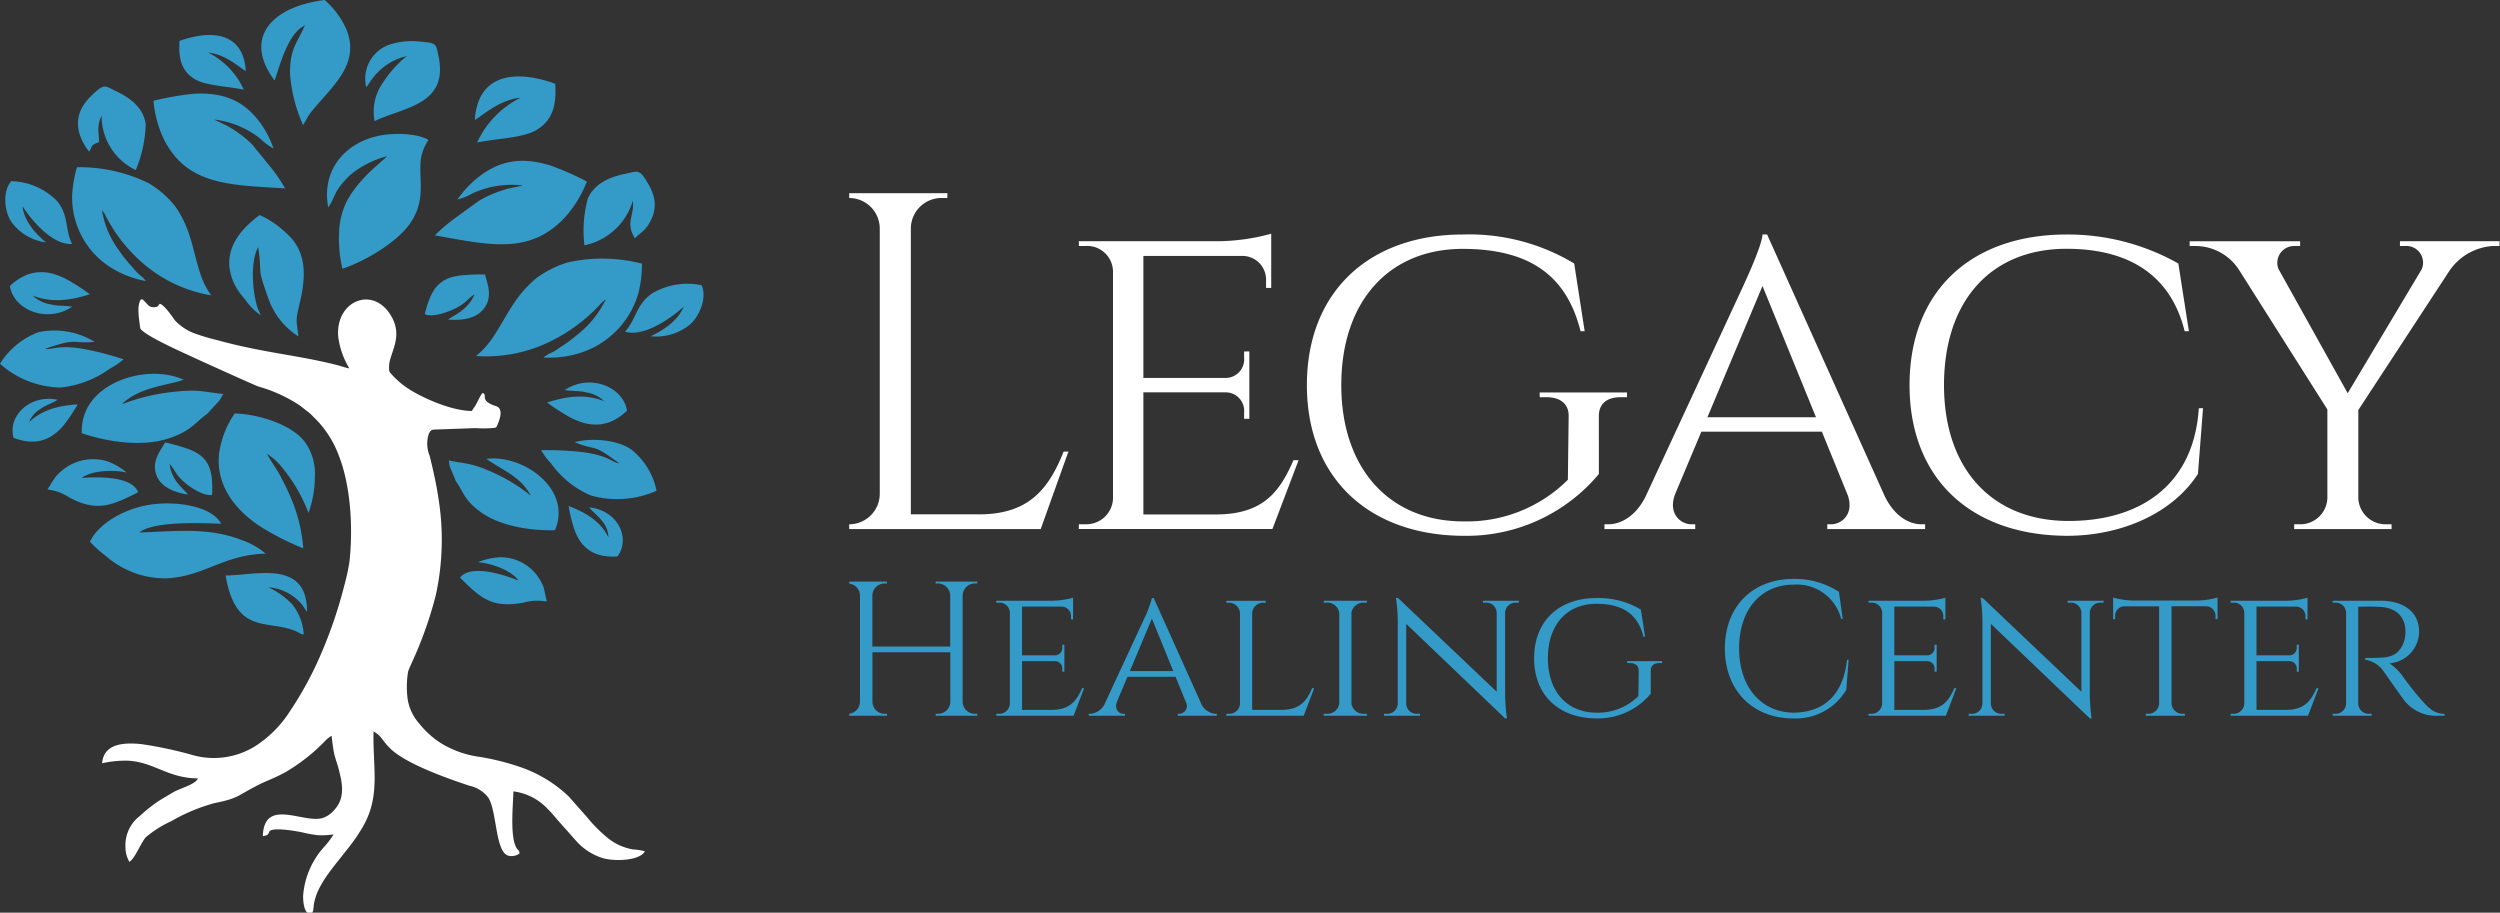
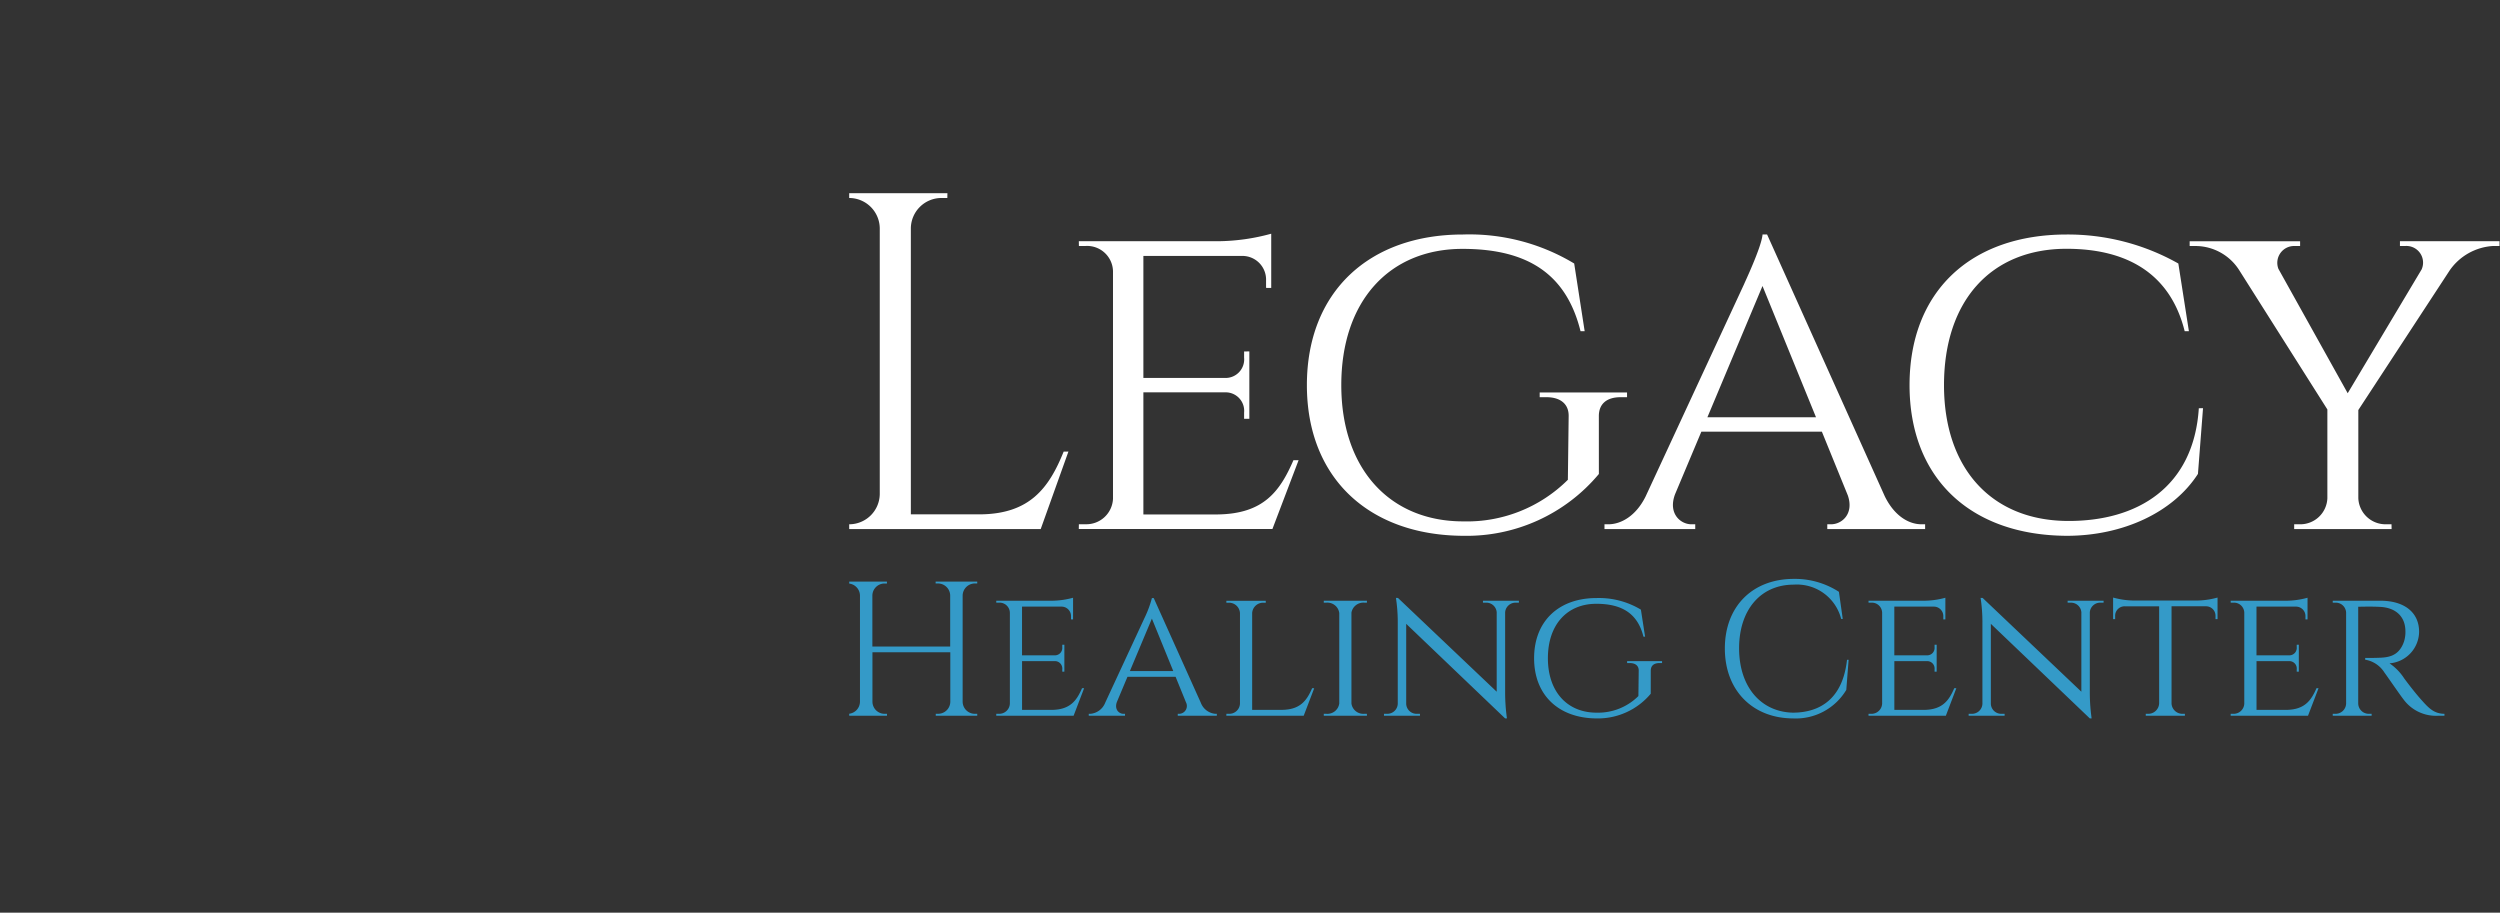
<svg xmlns="http://www.w3.org/2000/svg" width="315" height="115" viewBox="0 0 315 115">
  <rect x="0" y="0" width="315" height="115" fill="#333333" stroke="none" />
  <defs>
    <clipPath id="clip-path">
-       <rect id="Прямоугольник_25" data-name="Прямоугольник 25" width="89" height="115" fill="none" />
-     </clipPath>
+       </clipPath>
    <clipPath id="clip-path-2">
      <rect id="Прямоугольник_26" data-name="Прямоугольник 26" width="208" height="67" transform="translate(-0.153 -0.303)" fill="none" />
    </clipPath>
  </defs>
  <g id="logo" transform="translate(-120 -1130)">
    <g id="Vector_Smart_Object" data-name="Vector Smart Object" transform="translate(120 1130)">
      <g id="Сгруппировать_50" data-name="Сгруппировать 50">
        <g id="Сгруппировать_49" data-name="Сгруппировать 49" clip-path="url(#clip-path)">
          <path id="Контур_137" data-name="Контур 137" d="M31.295,22c1.074-1.571.539-1.856,2.711-4.02a11.741,11.741,0,0,1,4.674-2.407c-.434.578-3.338,2.553-4.974,5.529a9.335,9.335,0,0,0-1.041,4.076,16.291,16.291,0,0,0,.419,4.564c3.194-1.08,6.9-3.464,8.413-5.556,2.234-3.093,1.146-5.679,1.474-8.272a5.682,5.682,0,0,1,.958-2.388c-1.158-.744-3.553-.88-5.239-.7-4.853.526-8.329,4.172-7.4,9.172" transform="translate(10.063 4.121)" fill="#349ac8" fill-rule="evenodd" />
          <path id="Контур_138" data-name="Контур 138" d="M6.87,19.583a10.423,10.423,0,0,0,5.393,9.285,12.658,12.658,0,0,0,3.874,1.393c-.284-.465-.51-.527-.947-.941-.375-.355-.573-.639-.869-.955a17.42,17.42,0,0,1-1.59-2.019,11.629,11.629,0,0,1-2.11-5.032l.339.477c.092.166.166.327.238.463a19.877,19.877,0,0,0,4.659,5.831A17.558,17.558,0,0,0,24.4,32.069a9.755,9.755,0,0,1-1.353-2.644c-1.014-3.033-1.141-5.657-3.216-8.608a12.2,12.2,0,0,0-3.268-2.853,19.7,19.7,0,0,0-9.081-2.038,15.063,15.063,0,0,0-.616,3.657" transform="translate(2.22 5.146)" fill="#349ac8" fill-rule="evenodd" />
-           <path id="Контур_139" data-name="Контур 139" d="M65.8,28.947a11.106,11.106,0,0,1-7.836,7.708,13.063,13.063,0,0,1-4.137.438,4.428,4.428,0,0,1,1.181-.687c.463-.255.733-.483,1.11-.719a18.748,18.748,0,0,0,2.107-1.579,12.371,12.371,0,0,0,3.461-4.367l-.463.381c-.136.139-.253.277-.361.392a21.382,21.382,0,0,1-6.15,4.542A18.331,18.331,0,0,1,45.329,36.9a10.426,10.426,0,0,0,2.055-2.239c1.837-2.692,2.7-5.2,5.541-7.563a13.014,13.014,0,0,1,3.964-1.991,20.007,20.007,0,0,1,9.352.159,15.013,15.013,0,0,1-.438,3.679" transform="translate(14.647 7.957)" fill="#349ac8" fill-rule="evenodd" />
          <path id="Контур_140" data-name="Контур 140" d="M31.483,56.372A19.855,19.855,0,0,0,29.8,49.73a30.758,30.758,0,0,0-1.381-2.8c-.347-.616-1.366-2.076-1.512-2.542.094.118.675.553.872.71a8.235,8.235,0,0,1,.792.792,20.312,20.312,0,0,1,3.572,6.02,13.8,13.8,0,0,0,.8-4.5,6.81,6.81,0,0,0-1.372-4.591c-1.781-2.169-5.894-3.368-8.728-3.445a11.676,11.676,0,0,0-1.972,5.073c-.435,3.971,2.061,7.256,5.625,9.434a35.691,35.691,0,0,0,4.981,2.492" transform="translate(6.73 12.723)" fill="#349ac8" fill-rule="evenodd" />
          <path id="Контур_141" data-name="Контур 141" d="M14.792,51.6c1.848-1.478,7.92-1.173,10.308-1.1-1.275-2.354-6.07-2.917-9.22-2.359-3.534.626-6.461,2.686-7.308,4.627a13.213,13.213,0,0,0,1.938,1.747,11.342,11.342,0,0,0,7.714,2.865c4.8-.252,7.2-3,12.492-3.109a9.526,9.526,0,0,0-3.023-1.712c-4.276-1.674-8.541-1.086-12.9-.957" transform="translate(2.77 15.49)" fill="#349ac8" fill-rule="evenodd" />
          <path id="Контур_142" data-name="Контур 142" d="M14.617,9.816a13.955,13.955,0,0,0,1.413,5.062C19,20.49,24.326,20.431,31.2,20.857a21.138,21.138,0,0,0-1.7-2.522l-2.438-2.995a14.117,14.117,0,0,0-3.171-2.37l-1.5-.718c-.025-.016-.066-.042-.1-.064a11.463,11.463,0,0,1,5.856,2.467,6.791,6.791,0,0,0,1.587,1.167,12.084,12.084,0,0,0-1.873-3.5c-1.948-2.48-4.337-3.586-8.134-3.39a36.6,36.6,0,0,0-5.109.885" transform="translate(4.723 2.879)" fill="#349ac8" fill-rule="evenodd" />
-           <path id="Контур_143" data-name="Контур 143" d="M60.562,17.924a14.7,14.7,0,0,1-2.8,4.56c-4.454,4.727-9.587,3.422-16.351,2.221a22.807,22.807,0,0,1,2.36-2.038l3.2-2.323A15.036,15.036,0,0,1,50.713,18.8l1.653-.343c.029-.009.075-.025.112-.039a11.908,11.908,0,0,0-6.356,1.011,7.222,7.222,0,0,1-1.863.757,12.959,12.959,0,0,1,2.8-2.945c2.583-1.939,5.2-2.448,8.818-1.369a35.037,35.037,0,0,1,4.686,2.053" transform="translate(13.383 4.949)" fill="#349ac8" fill-rule="evenodd" />
          <path id="Контур_144" data-name="Контур 144" d="M7.792,43.084c3.183,1.079,7.575,1.772,10.954.649,2.871-.953,3.279-1.981,4.869-3.115l1.47-1.611c.291-.365.294-.52.551-.873-2.572-.238-2.99-.652-6.6-.228a25.69,25.69,0,0,0-6.219,1.534c2.273-2.164,5.194-2.244,7.807-3.091-4.644-2.158-13.112.415-12.832,6.735" transform="translate(2.516 11.503)" fill="#349ac8" fill-rule="evenodd" />
          <path id="Контур_145" data-name="Контур 145" d="M56.123,52.7c-3.007.076-6.905-.486-9.386-2.306-2.108-1.546-2.127-2.514-3.1-3.878l-.726-1.733c-.13-.381-.084-.512-.188-.875,2.231.47,2.711.232,5.6,1.526a21.307,21.307,0,0,1,4.733,2.9c-1.227-2.405-3.65-3.233-5.575-4.622,4.57-.6,10.861,3.76,8.644,8.985" transform="translate(13.803 14.106)" fill="#349ac8" fill-rule="evenodd" />
          <path id="Контур_146" data-name="Контур 146" d="M21.825,26.518a6.567,6.567,0,0,0,1.345,3.776,5.74,5.74,0,0,0,.6.735A7.862,7.862,0,0,0,25.777,33.1c-.089-.353-.268-.568-.4-1-.614-1.957-.927-5.739.109-7.577.555,3.973-.268,2.13,1.336,6.637a9.3,9.3,0,0,0,3.731,4.618c-.287-2.466-.4-1.747.25-4.6.67-2.966.812-6.1-1.7-8.34a11.92,11.92,0,0,0-3.442-2.362c-1.57,1.189-3.833,3.17-3.828,6.044" transform="translate(7.052 6.616)" fill="#349ac8" fill-rule="evenodd" />
          <path id="Контур_147" data-name="Контур 147" d="M0,35.676a11.719,11.719,0,0,0,7.64,2.992,12.85,12.85,0,0,0,6.216-2.386,8.563,8.563,0,0,0,1.714-1.173,40.211,40.211,0,0,0-4.5-1.2c-3.825-.762-4.569.1-5.387-.124,4.358-1.454,2.894-.6,6.249-.868a9.7,9.7,0,0,0-7.073-1.221A9.636,9.636,0,0,0,0,35.676" transform="translate(0 10.16)" fill="#349ac8" fill-rule="evenodd" />
          <path id="Контур_148" data-name="Контур 148" d="M66.071,48.3a12.178,12.178,0,0,1-8.291.587A11.9,11.9,0,0,1,52.741,44.8a7.807,7.807,0,0,1-1.207-1.613,41.114,41.114,0,0,1,4.691.184c3.89.4,4.289,1.438,5.143,1.465-3.611-2.658-2.528-1.418-5.608-2.658,1.811-.511,5.184-.427,7.127.922a8.845,8.845,0,0,1,3.184,5.2" transform="translate(16.652 13.536)" fill="#349ac8" fill-rule="evenodd" />
          <path id="Контур_149" data-name="Контур 149" d="M30.336,3.128c.013-.012.04.019.04.036s.017.015.017.015-.256.142-.057-.051M26.56,10.142c.577-1.591,1.652-5.991,3.789-6.9-.826,2.014-1.92,2.828-1.842,6.124a19.367,19.367,0,0,0,1.648,6.406l.559-1a6.67,6.67,0,0,1,.634-.877C33.87,10.808,37.4,8.045,35.59,3.669A10.645,10.645,0,0,0,32.868,0C26.29.809,22.495,4.719,26.56,10.142" transform="translate(8.04 0)" fill="#349ac8" fill-rule="evenodd" />
          <path id="Контур_150" data-name="Контур 150" d="M8.811,16.419c.438-.412.074-.67.9-1.03l.38-.16c-.057-1.464-.3-1.937.312-3.329a7.558,7.558,0,0,0,4.3,6.863,15.793,15.793,0,0,0,1.255-5.8c-.3-2.1-2-3.3-3.651-4.1C11,8.23,10.787,7.9,9.756,8.8c-1.555,1.36-2.69,2.81-2.227,5.085a7,7,0,0,0,1.282,2.533" transform="translate(2.399 2.665)" fill="#349ac8" fill-rule="evenodd" />
          <path id="Контур_151" data-name="Контур 151" d="M62.038,24.744c-1.248-2.038-.014-2.854-.259-4.74a8.059,8.059,0,0,1-6.1,5.623,15.645,15.645,0,0,1,.427-5.9c.882-1.963,2.863-2.725,4.686-3.106,1.443-.3,1.741-.572,2.483.542,1.119,1.678,1.805,3.345.716,5.435-.625,1.2-1.266,1.435-1.956,2.147" transform="translate(17.957 5.284)" fill="#349ac8" fill-rule="evenodd" />
          <path id="Контур_152" data-name="Контур 152" d="M26.858,56.329h0m.019.038a6.092,6.092,0,0,1,4.065,1.984c.36.386.483.718.805,1.091,0-6.71-6.62-4.522-10.264-4.573,1.311,7.786,5.561,5.406,9.084,7.144.461.227.246.2.762.3a6.731,6.731,0,0,0-1.468-3.82,10.182,10.182,0,0,0-2.985-2.126" transform="translate(6.942 17.633)" fill="#349ac8" fill-rule="evenodd" />
          <path id="Контур_153" data-name="Контур 153" d="M34.9,9.729c.3-.374.515-.787.886-1.226A7.435,7.435,0,0,1,40,5.8a14.381,14.381,0,0,0-3,3.354,6.316,6.316,0,0,0-1.049,4.841c3.648-1.765,9.326-2.011,8.061-8.142-.343-1.661-.222-1.663-2.28-1.875a9.116,9.116,0,0,0-3.986.408A4.547,4.547,0,0,0,34.9,9.729" transform="translate(11.248 1.265)" fill="#349ac8" fill-rule="evenodd" />
          <path id="Контур_154" data-name="Контур 154" d="M8.823,46.1c1.286-.964,4.038-1.06,5.668-.687a8.181,8.181,0,0,0-2.391-1.4,6.1,6.1,0,0,0-6.021,1.393,3.9,3.9,0,0,0-.85,1.027c-.215.315-.5.822-.708,1.074l.2.079a6.13,6.13,0,0,1,2.537.963c3.485,1.862,5.319,1.05,8.682-.643-.658-1.888-4.479-2.011-7.111-1.808" transform="translate(1.46 14.123)" fill="#349ac8" fill-rule="evenodd" />
          <path id="Контур_155" data-name="Контур 155" d="M51.176,56.005c-.876-1.29-3.447-2.19-5.121-2.315a8.713,8.713,0,0,1,2.759-.622,5.756,5.756,0,0,1,5.206,3.088,3.638,3.638,0,0,1,.442,1.222c.092.362.181.925.29,1.225l-.213.017a6.36,6.36,0,0,0-2.743.166c-3.959.739-5.407-.569-7.99-3.159,1.291-1.594,4.953-.587,7.371.379" transform="translate(14.155 17.147)" fill="#349ac8" fill-rule="evenodd" />
          <path id="Контур_156" data-name="Контур 156" d="M5.632,24.968c-1.072-.893-2.743-2.533-2.954-4.536.028.025.064.031.077.079.039.149,3.151,4.857,6.163,4.654-.928-1.869-.375-3.627-1.935-5.453a8.372,8.372,0,0,0-5.729-2.461c-1.108,1.273-.876,3.726-.03,5.063a6.363,6.363,0,0,0,4.407,2.654" transform="translate(0.163 5.574)" fill="#349ac8" fill-rule="evenodd" />
          <path id="Контур_157" data-name="Контур 157" d="M62.756,33.636c1.288-.611,3.367-1.806,4.136-3.691-.033.018-.071.014-.1.058-.08.135-4.418,3.955-7.27,3.052,1.424-1.589,1.387-3.417,3.41-4.815a8.7,8.7,0,0,1,6.231-1.035c.712,1.49-.206,3.806-1.4,4.9a6.708,6.708,0,0,1-5.009,1.531" transform="translate(19.234 8.732)" fill="#349ac8" fill-rule="evenodd" />
          <path id="Контур_158" data-name="Контур 158" d="M17.105,4.071c-.158,2.284.255,3.8,1.921,4.823,1.4.856,4.239.9,6.177,1.334A9.763,9.763,0,0,0,20.719,5.55c2.253.2,4.195,2.093,4.732,2.322-.246-4.4-3.629-5.449-8.345-3.8" transform="translate(5.517 1.077)" fill="#349ac8" fill-rule="evenodd" />
          <path id="Контур_159" data-name="Контур 159" d="M55.347,8.195c.176,2.767-.333,4.6-2.359,5.829-1.7,1.029-5.138,1.073-7.486,1.582a11.834,11.834,0,0,1,5.46-5.639c-2.728.227-5.092,2.511-5.744,2.786.327-5.331,4.429-6.577,10.13-4.558" transform="translate(14.611 2.353)" fill="#349ac8" fill-rule="evenodd" />
          <path id="Контур_160" data-name="Контур 160" d="M16.036,42.132c-.591,1.066-1.875,2.524-.973,4.392.629,1.3,2.189,1.906,3.865,2.184-.476-.668-2.09-1.715-2.313-3.859.37.386.665.979,1.02,1.442,1,1.3,3.395,2.751,4.333,2.428.111-3.161-.321-4.932-3.439-5.9a23.746,23.746,0,0,0-2.494-.688" transform="translate(4.766 13.614)" fill="#349ac8" fill-rule="evenodd" />
          <path id="Контур_161" data-name="Контур 161" d="M48.046,26.151c.269,1.169,1.1,2.878-.3,4.472-.976,1.112-2.654,1.328-4.352,1.2.649-.534,2.5-1.167,3.325-3.187-.467.286-.92.79-1.394,1.155-1.333,1.026-4.058,1.863-4.874,1.331.787-3.081,1.7-4.691,4.99-4.9a24.3,24.3,0,0,1,2.6-.08" transform="translate(13.071 8.445)" fill="#349ac8" fill-rule="evenodd" />
          <path id="Контур_162" data-name="Контур 162" d="M1.327,42.891c3.245,1.256,5.311-.1,6.805-2.237A21.354,21.354,0,0,0,9.4,38.68c-2.942.185-4.752.918-6.133,2.253A3.436,3.436,0,0,1,4.7,39.268c.745-.54,1.519-.732,2.184-1.169C3.4,37.359.536,40.17,1.327,42.891" transform="translate(0.386 12.272)" fill="#349ac8" fill-rule="evenodd" />
          <path id="Контур_163" data-name="Контур 163" d="M60.3,54.544c-3.516.236-4.993-1.651-5.649-4.116a20.107,20.107,0,0,1-.5-2.243c2.719,1.039,4.174,2.264,5.007,3.933a3.179,3.179,0,0,0-.766-2c-.514-.73-1.178-1.139-1.653-1.749,3.561.325,5.279,3.827,3.566,6.17" transform="translate(17.497 15.57)" fill="#349ac8" fill-rule="evenodd" />
          <path id="Контур_164" data-name="Контур 164" d="M62.177,39.972c-2.648,2.535-5.357,2-7.87.446a26.114,26.114,0,0,1-2.21-1.473c3.03-.975,5.189-.957,7.2-.165a4.151,4.151,0,0,0-2.224-1.1c-1-.247-1.867-.134-2.74-.309,3.135-2.114,7.338-.433,7.839,2.6" transform="translate(16.834 11.77)" fill="#349ac8" fill-rule="evenodd" />
          <path id="Контур_165" data-name="Контур 165" d="M.937,27.674c2.648-2.535,5.357-2,7.87-.446a26.114,26.114,0,0,1,2.21,1.473c-3.03.975-5.189.957-7.2.165a4.151,4.151,0,0,0,2.224,1.1c1,.247,1.867.134,2.74.309-3.134,2.114-7.337.432-7.839-2.6" transform="translate(0.303 8.375)" fill="#349ac8" fill-rule="evenodd" />
          <path id="Контур_166" data-name="Контур 166" d="M14.818,28.511h-.21c-.52.822-.243,2.265-.121,3.322.051.44.1.443.341.648,1.216,1.038,5.336,2.834,6.791,3.522.13.062,7.331,3.332,7.815,3.491A18.457,18.457,0,0,1,34.6,41.851l1.083.837c.365.281.64.61.959.908a12.882,12.882,0,0,1,2.911,4.6c1.478,3.75,1.812,8.981,1.345,13.329a26.041,26.041,0,0,1-.675,3.108,56.878,56.878,0,0,1-2.861,8.427A44.075,44.075,0,0,1,33.4,80.391a14.4,14.4,0,0,1-3.625,3.889,9.852,9.852,0,0,1-8.847,1.587,50.628,50.628,0,0,0-6.2-1.314c-2.415-.266-4.81-.005-5,2.407a13.291,13.291,0,0,1,3.352-.322c3.282.227,4.9,2.182,8.706,2.228-.232.749-2.361,1.28-3.217,1.81-.526.326-1.042.617-1.577.947A18.386,18.386,0,0,0,14.5,93.584a4.633,4.633,0,0,0-1.837,3.807,3.853,3.853,0,0,0,.493,1.984c.678-.345,1.458-2.416,2.1-3.121a14.074,14.074,0,0,1,3.167-1.992,22.889,22.889,0,0,1,5.455-2.279c3.122-.633,2.812-.916,5.51-2.283,1.2-.607,2.112-.878,3.5-1.656a23.136,23.136,0,0,0,5.042-4.009,3.567,3.567,0,0,1,.716-.54c.35,3.3.526,2.49,1.111,5.114.5,2.262.063,3.511-1.193,4.654a3.515,3.515,0,0,1-1.01.582c-2.409.776-7.427-2.64-7.578,2.3.523-.1.654-.123.809-.551.242-.666,3.562-.059,4.146.069a16.659,16.659,0,0,0,1.951.357,10.543,10.543,0,0,0,2.011-.1,10.719,10.719,0,0,1-1.242,1.633,10.3,10.3,0,0,0-2.592,6.022c-.033.749.105,2.059.646,2.274s.631-.29.658-.688c.166-2.441,2.178-4.719,3.563-6.489.635-.811,1.295-1.6,1.867-2.462.192-.289.363-.556.559-.868,2.567-4.114,1.45-7.681,1.573-12.4a6.088,6.088,0,0,1,.6.415c.4.343.84,1.089,1.288,1.51,1.821,2.066,7.531,4.033,10.17,4.918a4.032,4.032,0,0,1,2.4,1.5c1.081,1.666.872,6.6,2.416,7.281a1.615,1.615,0,0,0,1.518-.247.584.584,0,0,0-.256-.52l-.156-.227c-.807-1.517-.39-5.421-.353-7.071a7.145,7.145,0,0,1,4.331,2.23c.555.529,1.043,1.183,1.553,1.738l1.936,2.175a7.411,7.411,0,0,0,3.48,2.278c1.589.437,4.639.291,5.264-.867a6.474,6.474,0,0,0-1.466-.236,6.919,6.919,0,0,1-3.365-1.572,17.683,17.683,0,0,1-2.449-2.487l-2.317-2.619a16.656,16.656,0,0,0-6.153-3.721,30.549,30.549,0,0,0-5.338-1.306,12.436,12.436,0,0,1-4.788-1.8,11.274,11.274,0,0,1-2.565-2.371,6,6,0,0,1-1.494-3.442,11.667,11.667,0,0,1,.1-3.09c.1-.345.355-.859.5-1.2A48.809,48.809,0,0,0,51.788,65.7a32.7,32.7,0,0,0,.339-11.982c-.282-1.928-.683-3.682-1.128-5.5a3.952,3.952,0,0,1-.116-2.745c.26-.569.386-.551,1.1-.575l4.724-.167a16.775,16.775,0,0,0,2.363-.021c.354-.062.323-.063.456-.367.313-.72.809-2.069-.166-2.38-2.152-.685-1.018-1.422-1.661-1.651-.175.086-.031-.034-.156.141-.278.389-.556,1.1-.877,1.586a4.368,4.368,0,0,0-.347.531c-2.6-.01-6.222-1.661-7.931-2.758a10.431,10.431,0,0,1-2.19-1.869c-.336-.375-.318-.359-.314-1.006.007-1.642,1.938-3.729.152-6.521-2.362-3.694-7-1.577-6.549,2.887a10.279,10.279,0,0,0,1.389,3.9c-.4-.053-1.123-.313-1.576-.427-4.887-1.238-9.434-1.573-14.916-3.093a28.141,28.141,0,0,1-3.09-.918A6.507,6.507,0,0,1,18.9,31.156c-.331-.476-1.365-1.981-1.9-2.091-.214.158-.136.336-.521.406-.911.165-1.021-.444-1.66-.96" transform="translate(3.14 9.213)" fill="#fff" fill-rule="evenodd" />
        </g>
      </g>
    </g>
    <g id="Vector_Smart_Object-2" data-name="Vector Smart Object" transform="translate(227.153 1154.303)">
      <g id="Сгруппировать_52" data-name="Сгруппировать 52" transform="translate(0 0)">
        <g id="Сгруппировать_51" data-name="Сгруппировать 51" transform="translate(0)" clip-path="url(#clip-path-2)">
          <path id="Контур_167" data-name="Контур 167" d="M16.835,55.428v-.242h-.3a1.543,1.543,0,0,1-1.539-1.517V40.282a1.547,1.547,0,0,1,1.539-1.521h.3l0-.238H11.592l0,.238h.3a1.544,1.544,0,0,1,1.534,1.489v6.46H3.622V40.266a1.537,1.537,0,0,1,1.534-1.5h.3l0-.242H.216l0,.242h.3A1.537,1.537,0,0,1,2.059,40.27v13.4A1.539,1.539,0,0,1,.524,55.186h-.3l0,.242H5.465l0-.242h-.3a1.536,1.536,0,0,1-1.534-1.517V47.434h9.811v6.251a1.541,1.541,0,0,1-1.534,1.5h-.3l0,.242ZM30.3,51.962h-.26c-.68,1.566-1.5,2.7-3.805,2.729H22.483V48.546h4.152a.931.931,0,0,1,.915,1.022v.31h.264V46.485l-.264,0v.306a.936.936,0,0,1-.971,1.027h-4.1V41.679h4.971a1.192,1.192,0,0,1,1.2,1.239v.37l.26,0V40.56a10.341,10.341,0,0,1-2.678.378H19.233l0,.242h.331a1.3,1.3,0,0,1,1.383,1.264V53.906a1.343,1.343,0,0,1-1.383,1.28h-.331l0,.242h9.745ZM39.073,40.6h-.228a13.577,13.577,0,0,1-.923,2.487l-4.964,10.7a2.205,2.205,0,0,1-1.879,1.4h-.192v.242h4.568v-.242h-.188c-.56,0-1.191-.547-.828-1.513l1.323-3.148h6.067l1.307,3.212a.991.991,0,0,1-.847,1.449H42.1v.242h4.924v-.242h-.18A2.165,2.165,0,0,1,45,53.777Zm-3.006,9.2,2.774-6.609L41.535,49.8Zm22.965,2.161c-.683,1.562-1.5,2.7-3.8,2.725H51.475v-12.2a1.389,1.389,0,0,1,1.434-1.3h.28l0-.242H48.226l0,.242h.283a1.387,1.387,0,0,1,1.431,1.308V53.906a1.344,1.344,0,0,1-1.383,1.28h-.328l-.008.242H57.97l1.323-3.465Zm6.906,3.465-.008-.242h-.32A1.514,1.514,0,0,1,63.985,53.9V42.444a1.522,1.522,0,0,1,1.626-1.264h.324v-.242H60.5l0,.242h.32a1.513,1.513,0,0,1,1.631,1.308v11.39a1.513,1.513,0,0,1-1.631,1.308h-.32l0,.242ZM80.556,40.938l0,.242h.4a1.312,1.312,0,0,1,1.331,1.207V52.4L69.849,40.588l-.26-.012a20.189,20.189,0,0,1,.232,3.019V53.926a1.315,1.315,0,0,1-1.335,1.26h-.4l0,.242h4.533v-.242h-.4a1.31,1.31,0,0,1-1.335-1.26V43.848L83.35,55.766h.228a23.825,23.825,0,0,1-.228-3.079v-10.3a1.318,1.318,0,0,1,1.334-1.207h.4v-.242Zm21.143,8.81c0-.62.391-.958,1.1-.958h.323v-.242h-4.4v.242h.34c.7,0,1.127.342,1.119.95l-.04,3.208a7.2,7.2,0,0,1-5.271,2.093c-3.677,0-6.132-2.625-6.132-6.859,0-4.254,2.438-6.859,6.1-6.859,3.353,0,5.24,1.325,5.939,4.146h.207l-.528-3.409a10.227,10.227,0,0,0-5.6-1.461C90.136,40.6,87,43.482,87,48.183c0,4.677,3.125,7.559,7.866,7.583a8.674,8.674,0,0,0,6.83-3.111Zm24.728-1.368c-.544,4.946-3.425,6.653-6.83,6.661-4.033-.1-6.767-3.26-6.767-8.114,0-4.806,2.685-8.018,6.9-8.018a5.752,5.752,0,0,1,5.959,4.319h.2l-.483-3.413a10.2,10.2,0,0,0-5.672-1.63c-5.275,0-8.7,3.526-8.7,8.766,0,5.337,3.549,8.79,8.565,8.814a7.415,7.415,0,0,0,6.738-3.594l.292-3.791ZM140.2,51.962h-.26c-.679,1.566-1.5,2.7-3.8,2.729h-3.749V48.546h4.153a.931.931,0,0,1,.915,1.022v.31h.264V46.485l-.264,0v.306a.936.936,0,0,1-.971,1.027h-4.1V41.679h4.972a1.192,1.192,0,0,1,1.2,1.239v.37l.26,0V40.56a10.331,10.331,0,0,1-2.677.378h-7.006l0,.242h.332a1.3,1.3,0,0,1,1.383,1.264V53.906a1.343,1.343,0,0,1-1.383,1.28h-.332l0,.242h9.744Zm14.024-11.024,0,.242h.4a1.313,1.313,0,0,1,1.331,1.207V52.4L143.517,40.588l-.26-.012a20.239,20.239,0,0,1,.231,3.019V53.926a1.315,1.315,0,0,1-1.335,1.26h-.4l0,.242h4.532v-.242h-.4a1.31,1.31,0,0,1-1.335-1.26V43.848l12.47,11.917h.228a23.824,23.824,0,0,1-.228-3.079v-10.3a1.318,1.318,0,0,1,1.335-1.207h.4v-.242Zm8.4-.024a10.059,10.059,0,0,1-2.669-.378v2.717h.256v-.374a1.192,1.192,0,0,1,1.2-1.24h4.344v12.24a1.376,1.376,0,0,1-1.411,1.308h-.275l0,.242H169l0-.242h-.276a1.376,1.376,0,0,1-1.407-1.28V41.638h4.341a1.192,1.192,0,0,1,1.2,1.24v.374h.255V40.536a10.074,10.074,0,0,1-2.677.378Zm23.214,11.048h-.26c-.679,1.566-1.5,2.7-3.805,2.729h-3.749V48.546h4.152a.931.931,0,0,1,.915,1.022v.31h.264V46.485l-.264,0v.306a.936.936,0,0,1-.971,1.027h-4.1V41.679h4.972a1.192,1.192,0,0,1,1.2,1.239v.37l.26,0V40.56a10.337,10.337,0,0,1-2.678.378h-7.006l0,.242h.332a1.3,1.3,0,0,1,1.383,1.264V53.906a1.344,1.344,0,0,1-1.383,1.28h-.332l0,.242h9.745Zm1.79-11.024,0,.242h.323a1.306,1.306,0,0,1,1.363,1.256V53.91a1.335,1.335,0,0,1-1.363,1.276h-.323l0,.242h4.9l0-.242H192.2a1.333,1.333,0,0,1-1.363-1.308V41.691c.228.012,1.411-.048,2.758.02,1.93.1,3.138,1.163,3.189,2.97a4.144,4.144,0,0,1-.168,1.377c-.687,2.033-2.2,2.045-3.525,2.077-.783.02-1.375.012-1.375.012v.221a3.527,3.527,0,0,1,2.43,1.626c.188.237,2.078,2.982,2.35,3.308a5.079,5.079,0,0,0,4.453,2.125h.755v-.242c-1.331-.012-2-.732-2.977-1.835-.991-1.119-2.1-2.633-2.1-2.633a6.628,6.628,0,0,0-1.846-1.891,4.04,4.04,0,0,0,3.729-3.977c0-2.439-1.855-3.912-4.876-3.912Z" transform="translate(-0.856 10.452)" fill="#349ac8" fill-rule="evenodd" />
          <path id="Контур_168" data-name="Контур 168" d="M27.784,32.553c-1.851,4.6-4.292,7.909-10.655,7.909h-8.6V4.413A3.857,3.857,0,0,1,12.366.6h.76l.01-.6H0L.01.6H.771A3.863,3.863,0,0,1,4.612,4.413v33.5a3.855,3.855,0,0,1-3.842,3.8H.01l-.01.6H24.892l3.492-9.763Zm29.6,1.088h-.65c-1.7,3.92-3.752,6.75-9.524,6.831H37.828V25.088h10.4a2.332,2.332,0,0,1,2.291,2.559v.776h.66V19.929l-.66.01v.766a2.343,2.343,0,0,1-2.431,2.569H37.828V7.9H50.275A2.984,2.984,0,0,1,53.286,11v.927l.65.01V5.1a25.869,25.869,0,0,1-6.7.947H29.694l.01.6h.831A3.262,3.262,0,0,1,34,9.814V38.508a3.364,3.364,0,0,1-3.461,3.2H29.7l-.01.6H54.087ZM95.217,28.1c-.01-1.551.981-2.4,2.742-2.4h.81v-.6H87.763v.6h.85c1.761,0,2.822.856,2.8,2.378l-.1,8.03a18.023,18.023,0,0,1-13.2,5.239c-9.2,0-15.348-6.569-15.348-17.168,0-10.65,6.1-17.168,15.277-17.168,8.394,0,13.117,3.315,14.868,10.377h.52l-1.32-8.533A25.6,25.6,0,0,0,78.1,5.2c-11.826,0-19.67,7.214-19.67,18.982,0,11.707,7.824,18.921,19.69,18.982a21.709,21.709,0,0,0,17.1-7.788Zm21.2-22.9,14.828,32.986c1.22,2.489,3.031,3.527,4.632,3.527h.45v.6H124v-.6h.47c1.371,0,2.912-1.31,2.122-3.627l-3.272-8.04H108.132l-3.312,7.879c-.91,2.418.671,3.789,2.071,3.789h.471v.6H95.926v-.6h.48c1.591,0,3.472-1.028,4.7-3.5l12.426-26.79c-.02,0,2.191-4.644,2.311-6.226Zm-7.524,23.032H122.58l-6.743-16.544Zm61.92-1.139c-.641,9.9-7.674,14.277-16.618,14.2-9.545-.091-15.488-6.66-15.488-17.108C138.707,13.531,144.64,7,154.145,7c7.444,0,13.047,2.982,14.887,10.388h.531l-1.331-8.533A28.333,28.333,0,0,0,154.175,5.2c-12.156,0-19.81,7.214-19.81,18.982,0,11.707,7.644,18.921,19.81,18.982,7.094,0,13.416-2.962,16.528-7.8l.64-8.282ZM196.155,6.045H208.7v.6h-.761a7.175,7.175,0,0,0-5.512,3.072l-11.516,17.6V38.438a3.429,3.429,0,0,0,3.492,3.274h.69l.01.6H182.828v-.6h.691a3.416,3.416,0,0,0,3.492-3.274V27.244L175.9,9.692A6.541,6.541,0,0,0,170.4,6.65h-.741v-.6h13.916v.6h-.68a2.12,2.12,0,0,0-2.052,2.881L189.572,25.2l9.314-15.6a2.1,2.1,0,0,0-2.051-2.952h-.68Z" transform="translate(-0.915 0.044)" fill="#fff" fill-rule="evenodd" />
        </g>
      </g>
    </g>
  </g>
</svg>